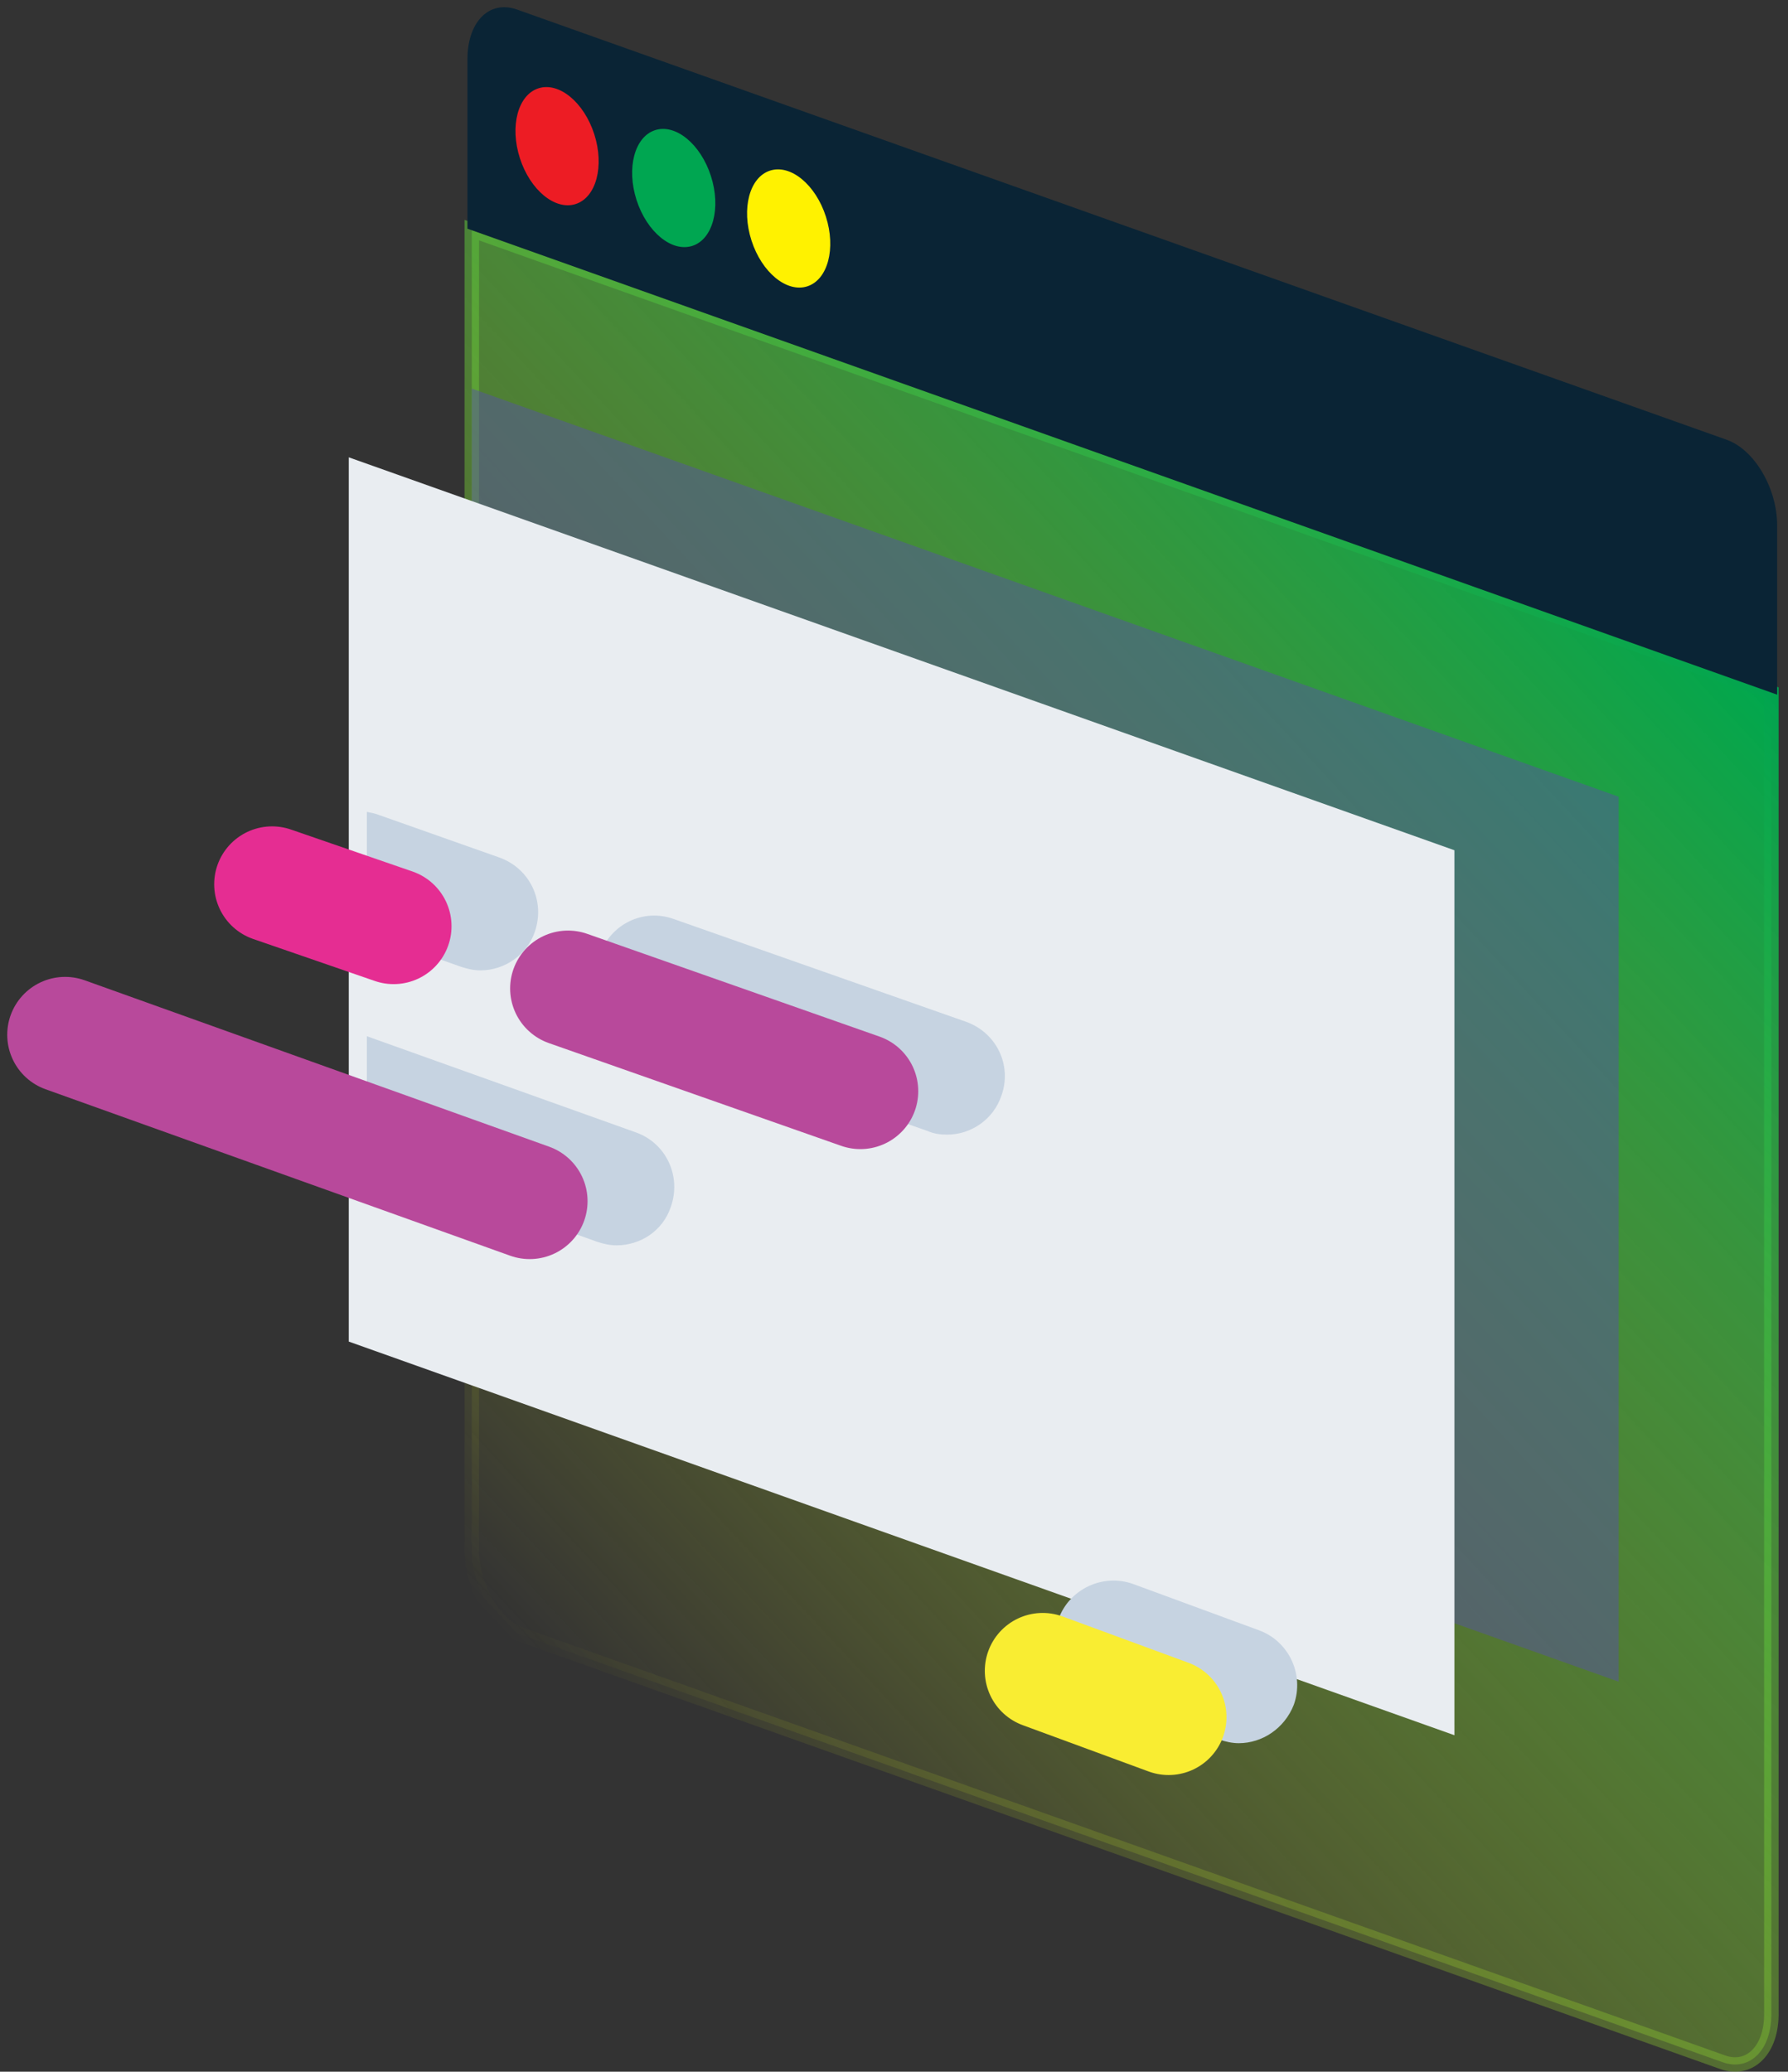
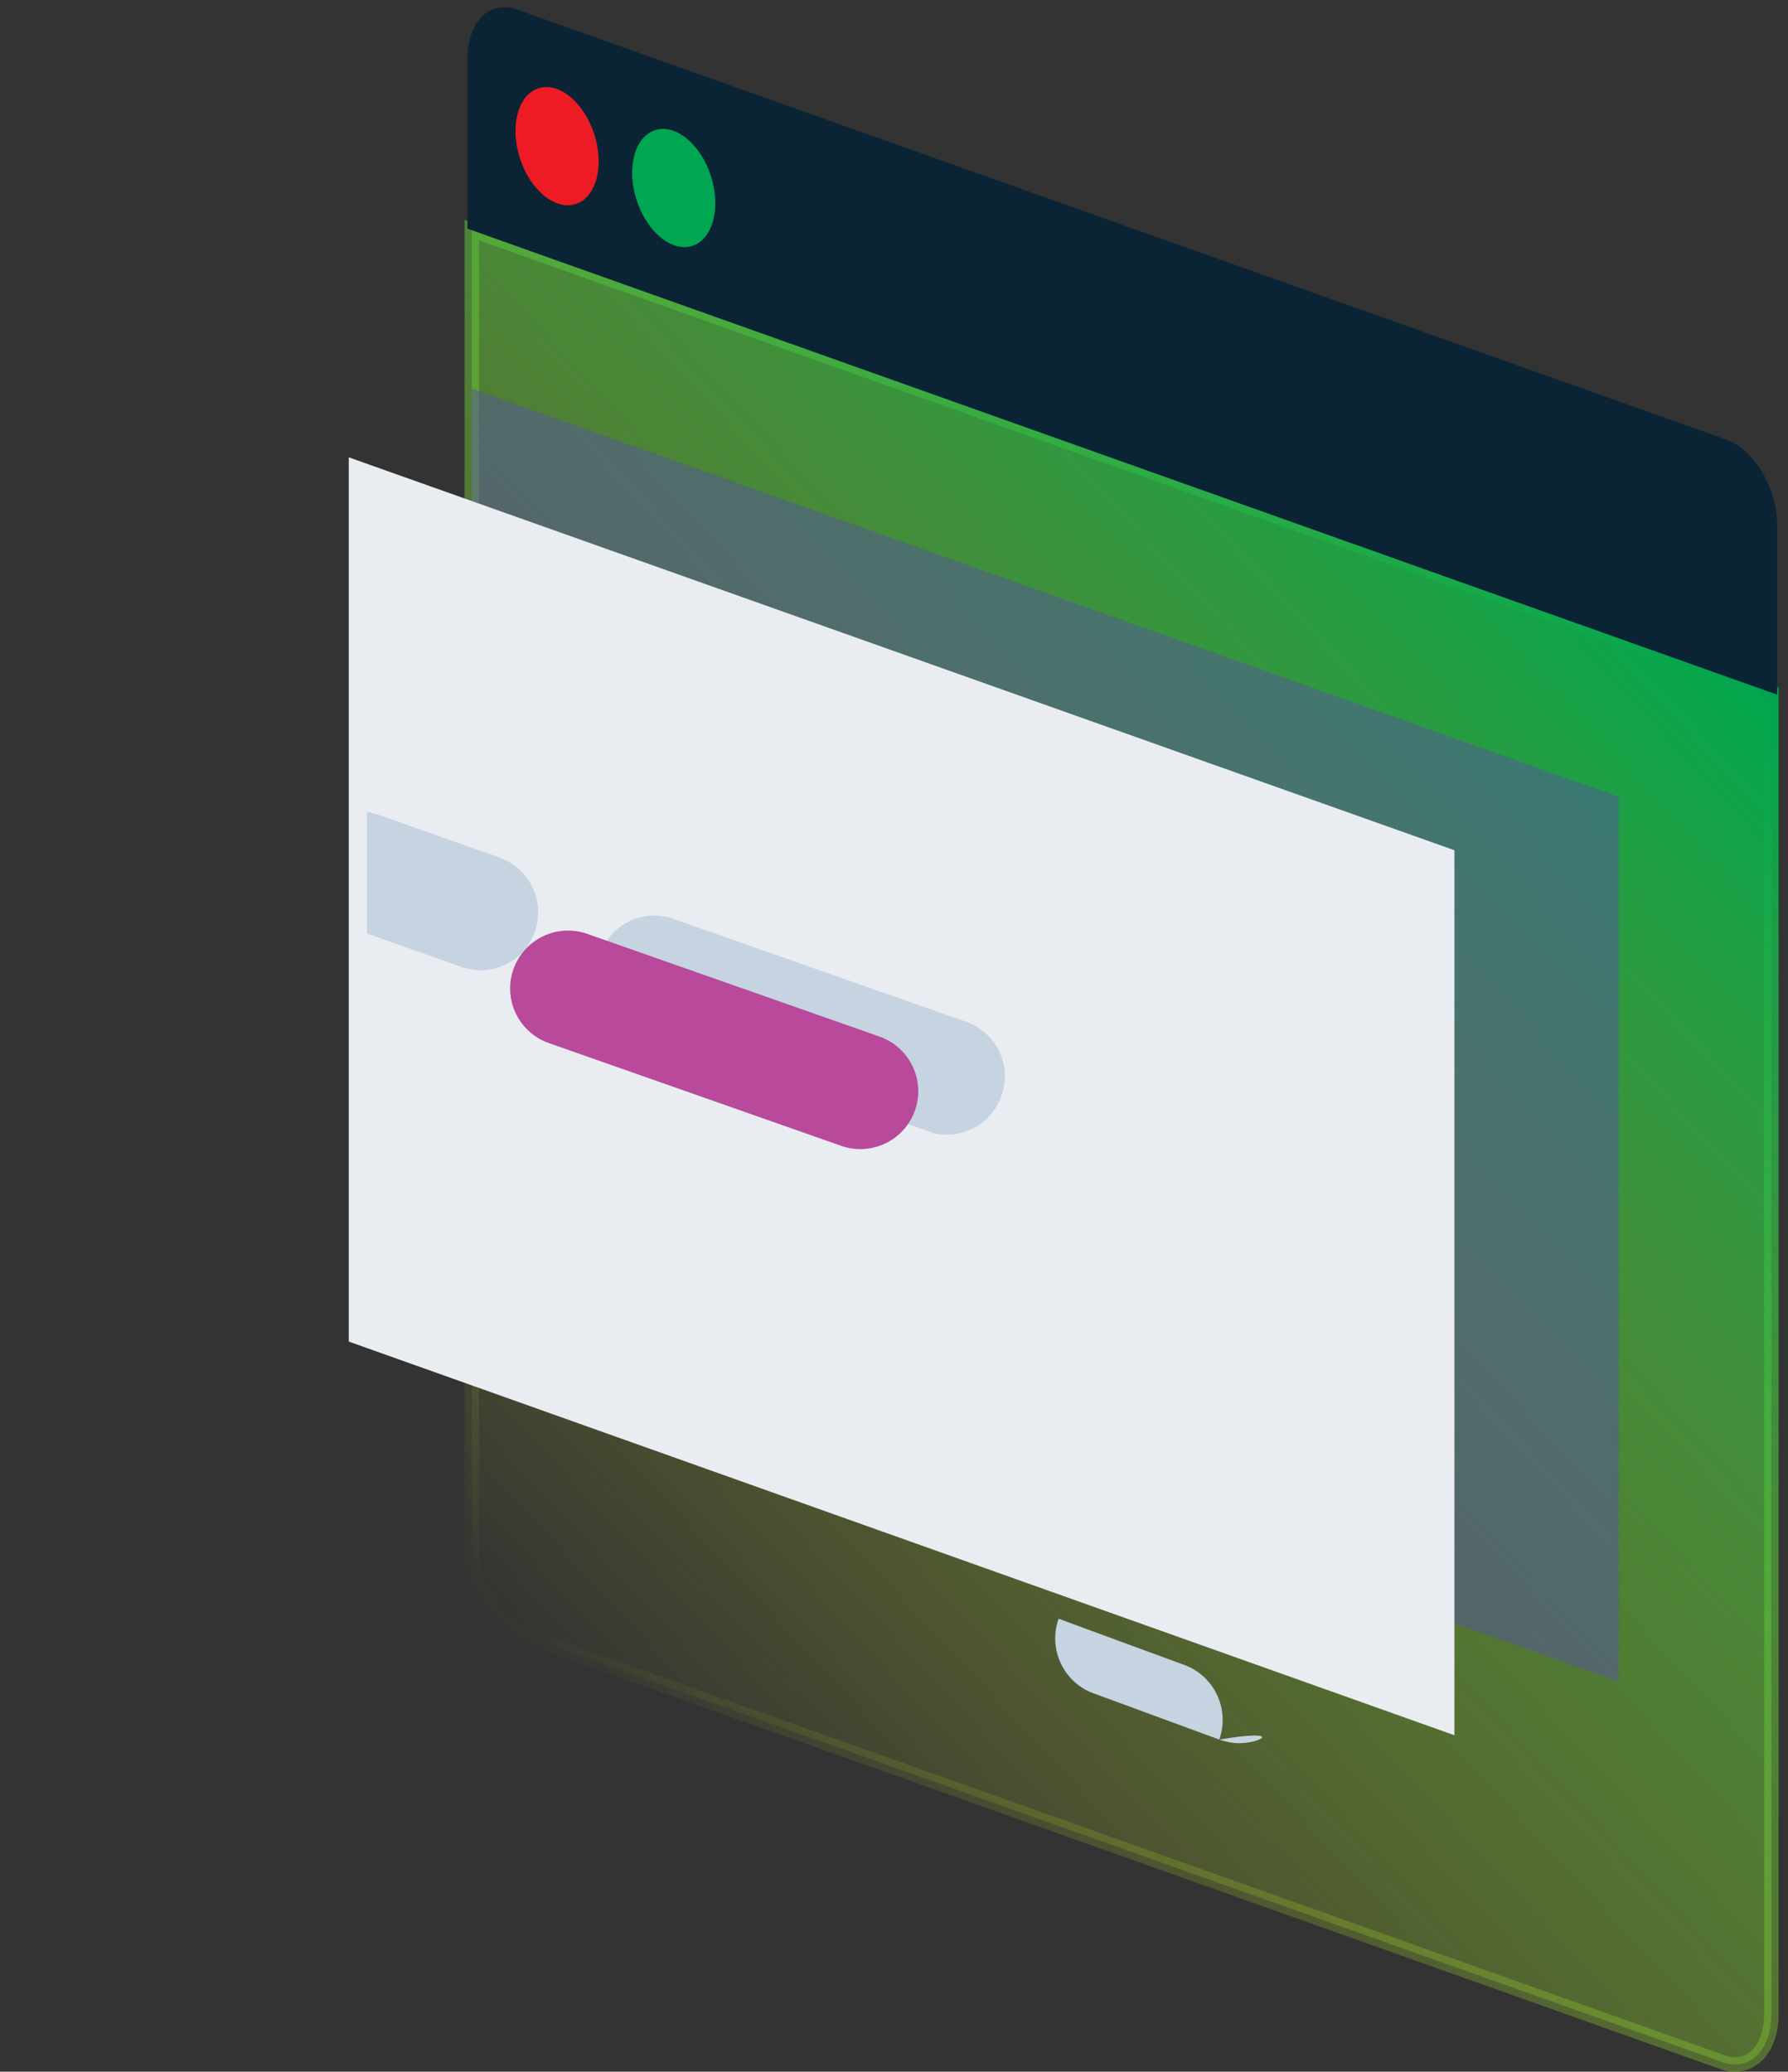
<svg xmlns="http://www.w3.org/2000/svg" version="1.1" id="Calque_15" x="0px" y="0px" viewBox="0 0 247.1 286.3" style="enable-background:new 0 0 247.1 286.3;" xml:space="preserve">
  <rect x="0" y="0" width="247.1" height="286.3" fill="#333333" stroke="none" />
  <style type="text/css">
		.st0{fill:url(#SVGID_1_);}
		.st1{fill:none;stroke:url(#SVGID_2_);stroke-width:2;stroke-miterlimit:10;}
		.st2{fill:#0A2435;}
		.st3{fill:#ED1C24;}
		.st4{fill:#00A651;}
		.st5{fill:#FFF200;}
		.st6{opacity:0.5;fill:#5655A0;}
		.st7{fill:#E9EDF1;}
		.st8{fill:#C6D3E1;}
		.st9{fill:none;}
		.st10{fill:none;stroke:#B8499B;stroke-width:16;stroke-linecap:round;stroke-linejoin:round;stroke-miterlimit:10;}
		.st11{fill:none;stroke:#E52D92;stroke-width:16;stroke-linecap:round;stroke-linejoin:round;stroke-miterlimit:10;}
		.st12{fill:none;stroke:#F9ED32;stroke-width:16;stroke-linecap:round;stroke-linejoin:round;stroke-miterlimit:10;}
	</style>
  <linearGradient id="SVGID_1_" gradientUnits="userSpaceOnUse" x1="258.795" y1="-174.676" x2="101.506" y2="4.427" gradientTransform="matrix(0.972 0.167 0 1 -20.503 212.326)">
    <stop offset="0" style="stop-color:#00A74D" />
    <stop offset="1" style="stop-color:#DEE21D;stop-opacity:0" />
  </linearGradient>
  <path class="st0" d="M238.1,285L72,225.9c-3.7-1.3-6.8-6.6-6.8-11.7V31.8l179.6,63.9v182.4C244.9,283.3,241.8,286.3,238.1,285z" />
  <linearGradient id="SVGID_2_" gradientUnits="userSpaceOnUse" x1="259.443" y1="-175.822" x2="100.643" y2="5" gradientTransform="matrix(0.972 0.167 0 1 -20.503 212.326)">
    <stop offset="0" style="stop-color:#00A44F" />
    <stop offset="1" style="stop-color:#DEE21D;stop-opacity:0" />
  </linearGradient>
  <path class="st1" d="M238.1,285L72,225.9c-3.7-1.3-6.8-6.6-6.8-11.7V31.8l179.6,63.9v182.4C244.9,283.3,241.8,286.3,238.1,285z" />
  <path class="st2" d="M238.7,60.8L71.4,1.3C67.6,0,64.6,3,64.6,8.2v23.4l181,64.4V72.6C245.6,67.5,242.5,62.2,238.7,60.8z" />
  <ellipse transform="matrix(0.952 -0.306 0.306 0.952 -2.499 24.532)" class="st3" cx="77" cy="20.2" rx="5.4" ry="8.4" />
  <ellipse transform="matrix(0.952 -0.306 0.306 0.952 -3.478 29.72)" class="st4" cx="93.1" cy="26" rx="5.4" ry="8.4" />
-   <ellipse transform="matrix(0.952 -0.306 0.306 0.952 -4.445 34.846)" class="st5" cx="109" cy="31.6" rx="5.4" ry="8.4" />
  <polygon class="st6" points="223.7,232.4 65.2,176 65.2,53.7 223.7,110.1   " />
  <polygon class="st7" points="201,239.8 48.2,185.4 48.2,63.2 201,117.5   " />
-   <path class="st8" d="M87.9,156.5l-37.2-13.3v17l31.8,11.4c0.9,0.3,1.8,0.5,2.7,0.5c3.3,0,6.4-2,7.5-5.3   C94.2,162.6,92.1,158,87.9,156.5z" />
  <path class="st8" d="M69,118.5l-16.7-5.9c-0.5-0.2-1.1-0.3-1.6-0.4V129l13,4.6c0.9,0.3,1.8,0.5,2.7,0.5c3.3,0,6.4-2.1,7.5-5.3   C75.4,124.5,73.2,120,69,118.5z" />
  <path class="st8" d="M130.9,156.8c-0.9,0-1.8-0.1-2.7-0.5l-40.4-14.2c-4.2-1.5-6.4-6-4.9-10.2c1.5-4.2,6-6.4,10.2-4.9l40.4,14.2   c4.2,1.5,6.4,6,4.9,10.2C137.3,154.7,134.2,156.8,130.9,156.8z" />
-   <path class="st8" d="M171.2,240.9c-0.9,0-1.8-0.2-2.7-0.5l-17.4-6.4c-4.1-1.5-6.3-6.1-4.8-10.3c1.5-4.1,6.1-6.3,10.3-4.8l17.4,6.4   c4.1,1.5,6.3,6.1,4.8,10.3C177.5,238.9,174.4,240.9,171.2,240.9z" />
+   <path class="st8" d="M171.2,240.9c-0.9,0-1.8-0.2-2.7-0.5l-17.4-6.4c-4.1-1.5-6.3-6.1-4.8-10.3l17.4,6.4   c4.1,1.5,6.3,6.1,4.8,10.3C177.5,238.9,174.4,240.9,171.2,240.9z" />
  <polygon class="st9" points="50.7,76.1 50.7,198.4 203.4,252.7 203.4,130.5   " />
-   <line class="st10" x1="9" y1="143" x2="73.2" y2="166" />
-   <line class="st11" x1="37.6" y1="122.2" x2="54.4" y2="128" />
  <line class="st10" x1="78.5" y1="136.6" x2="118.9" y2="150.8" />
-   <line class="st12" x1="144.1" y1="230.9" x2="161.5" y2="237.3" />
</svg>